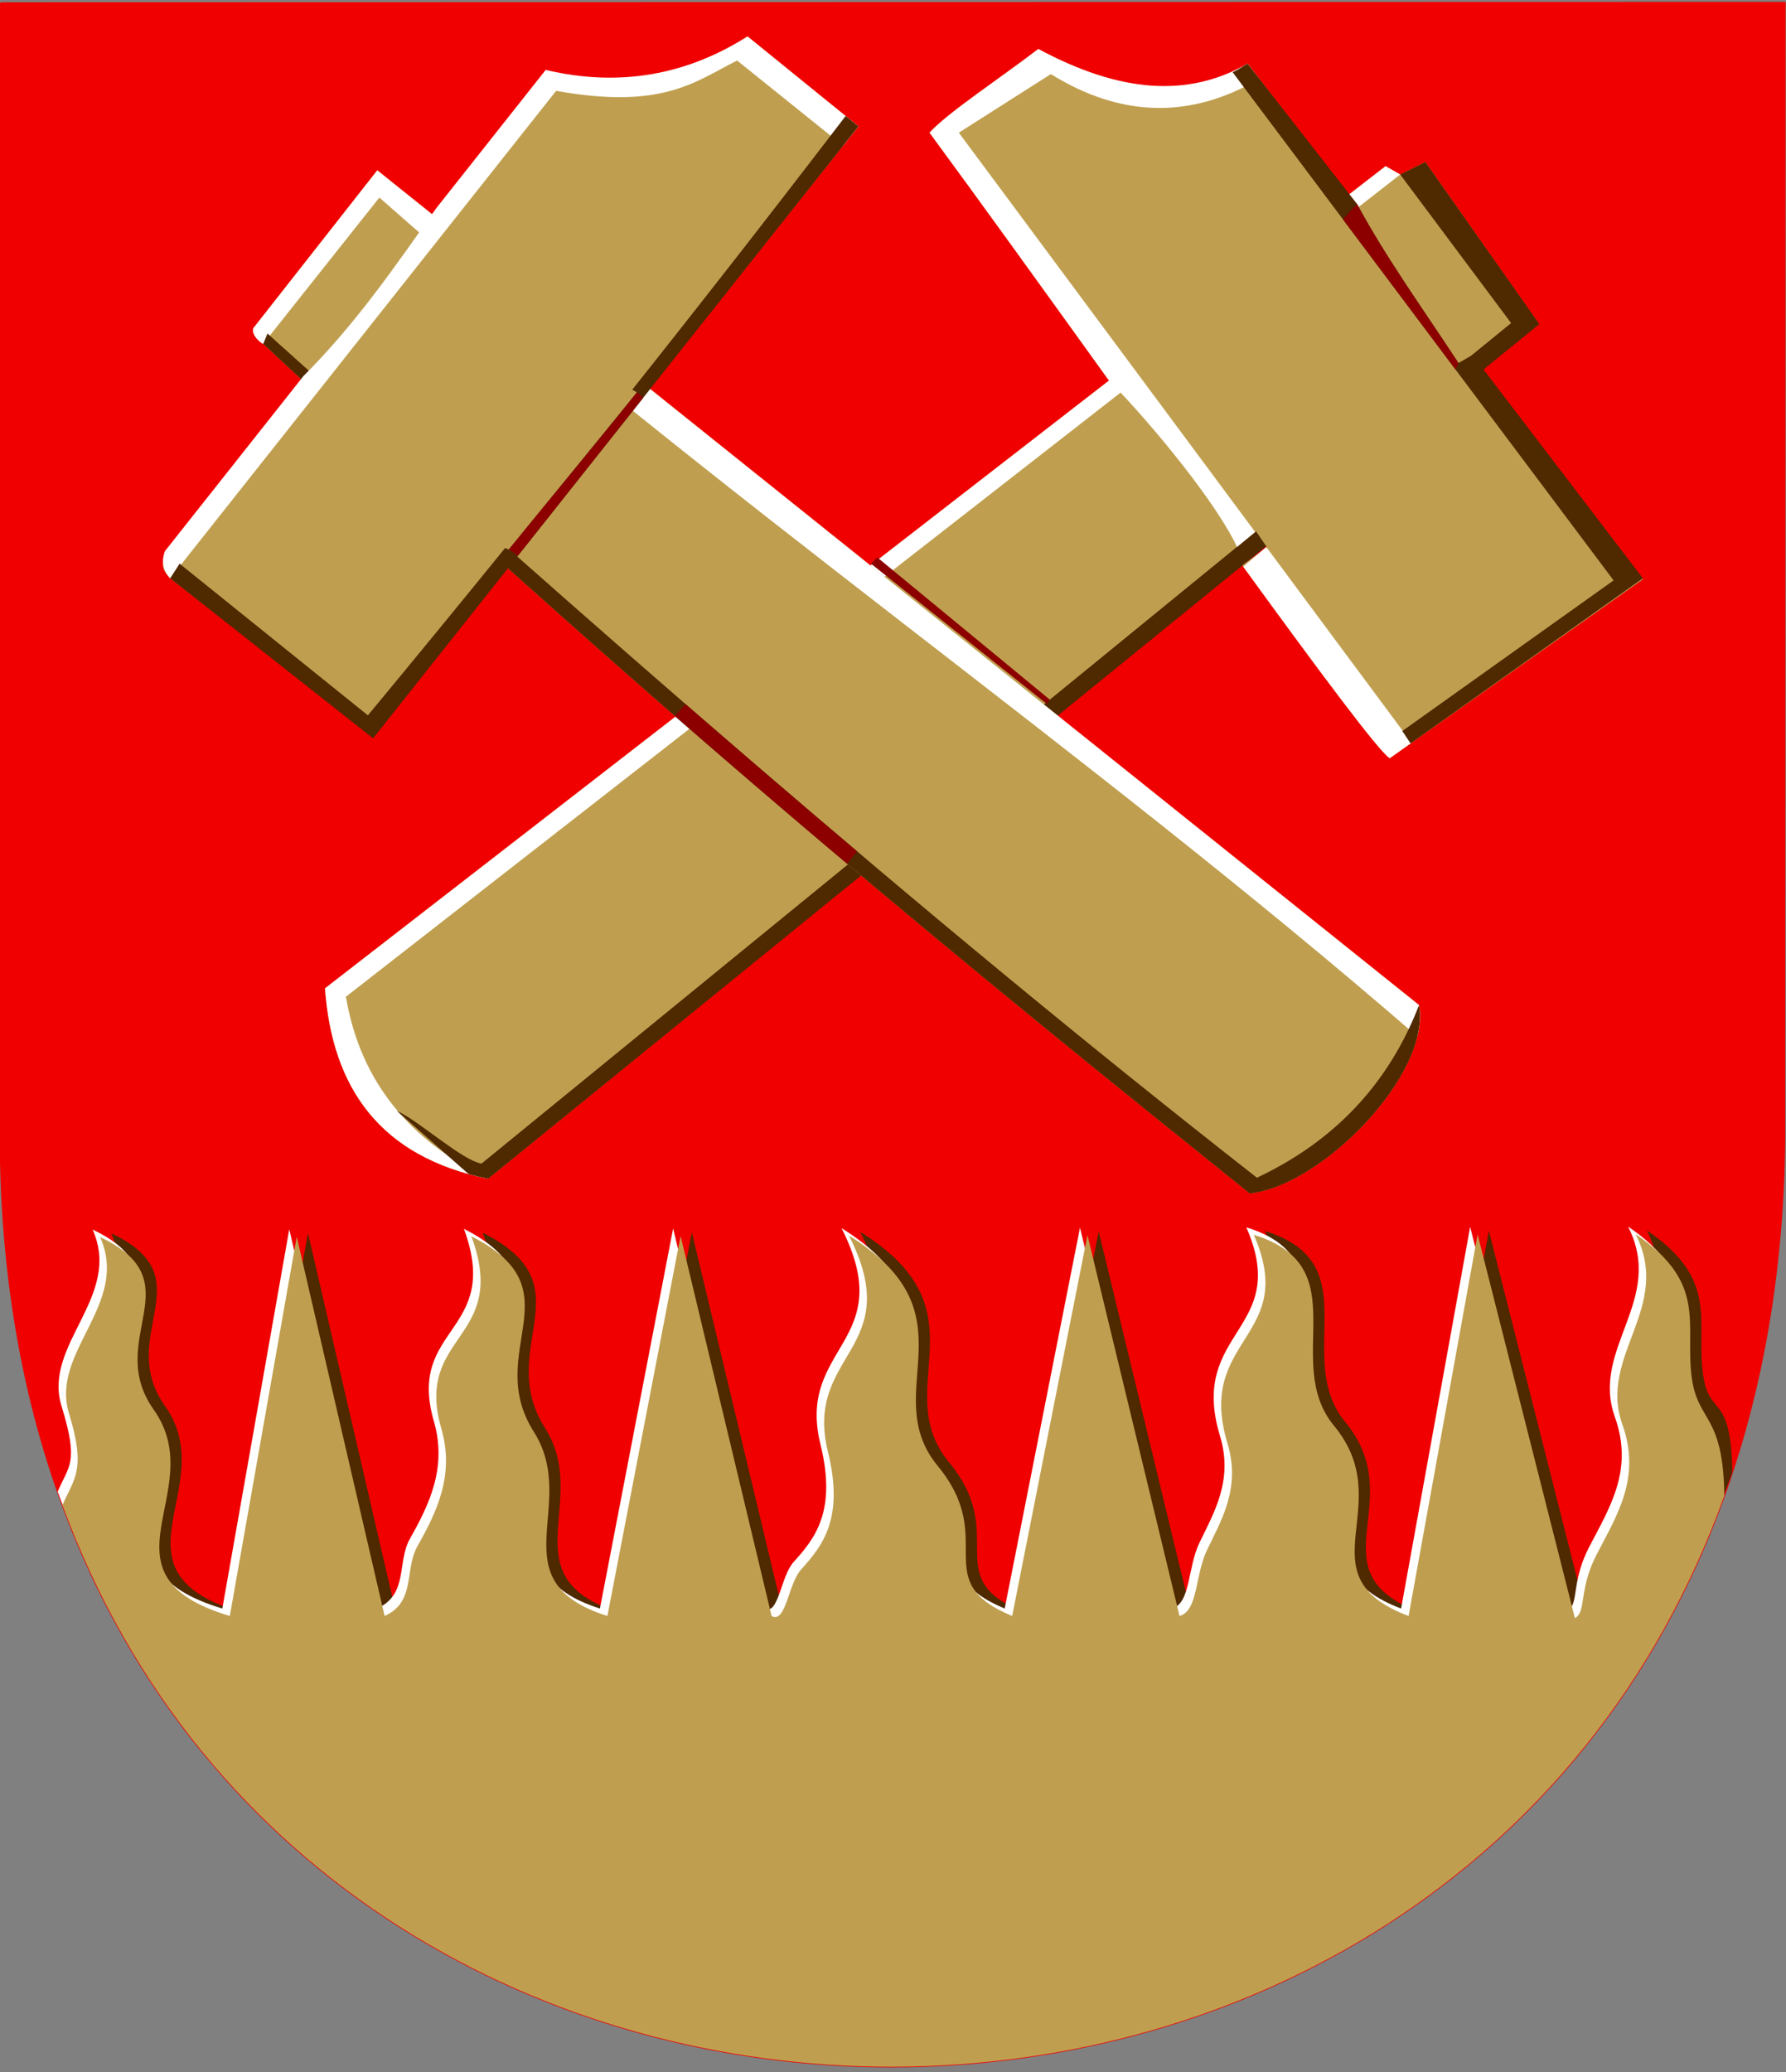
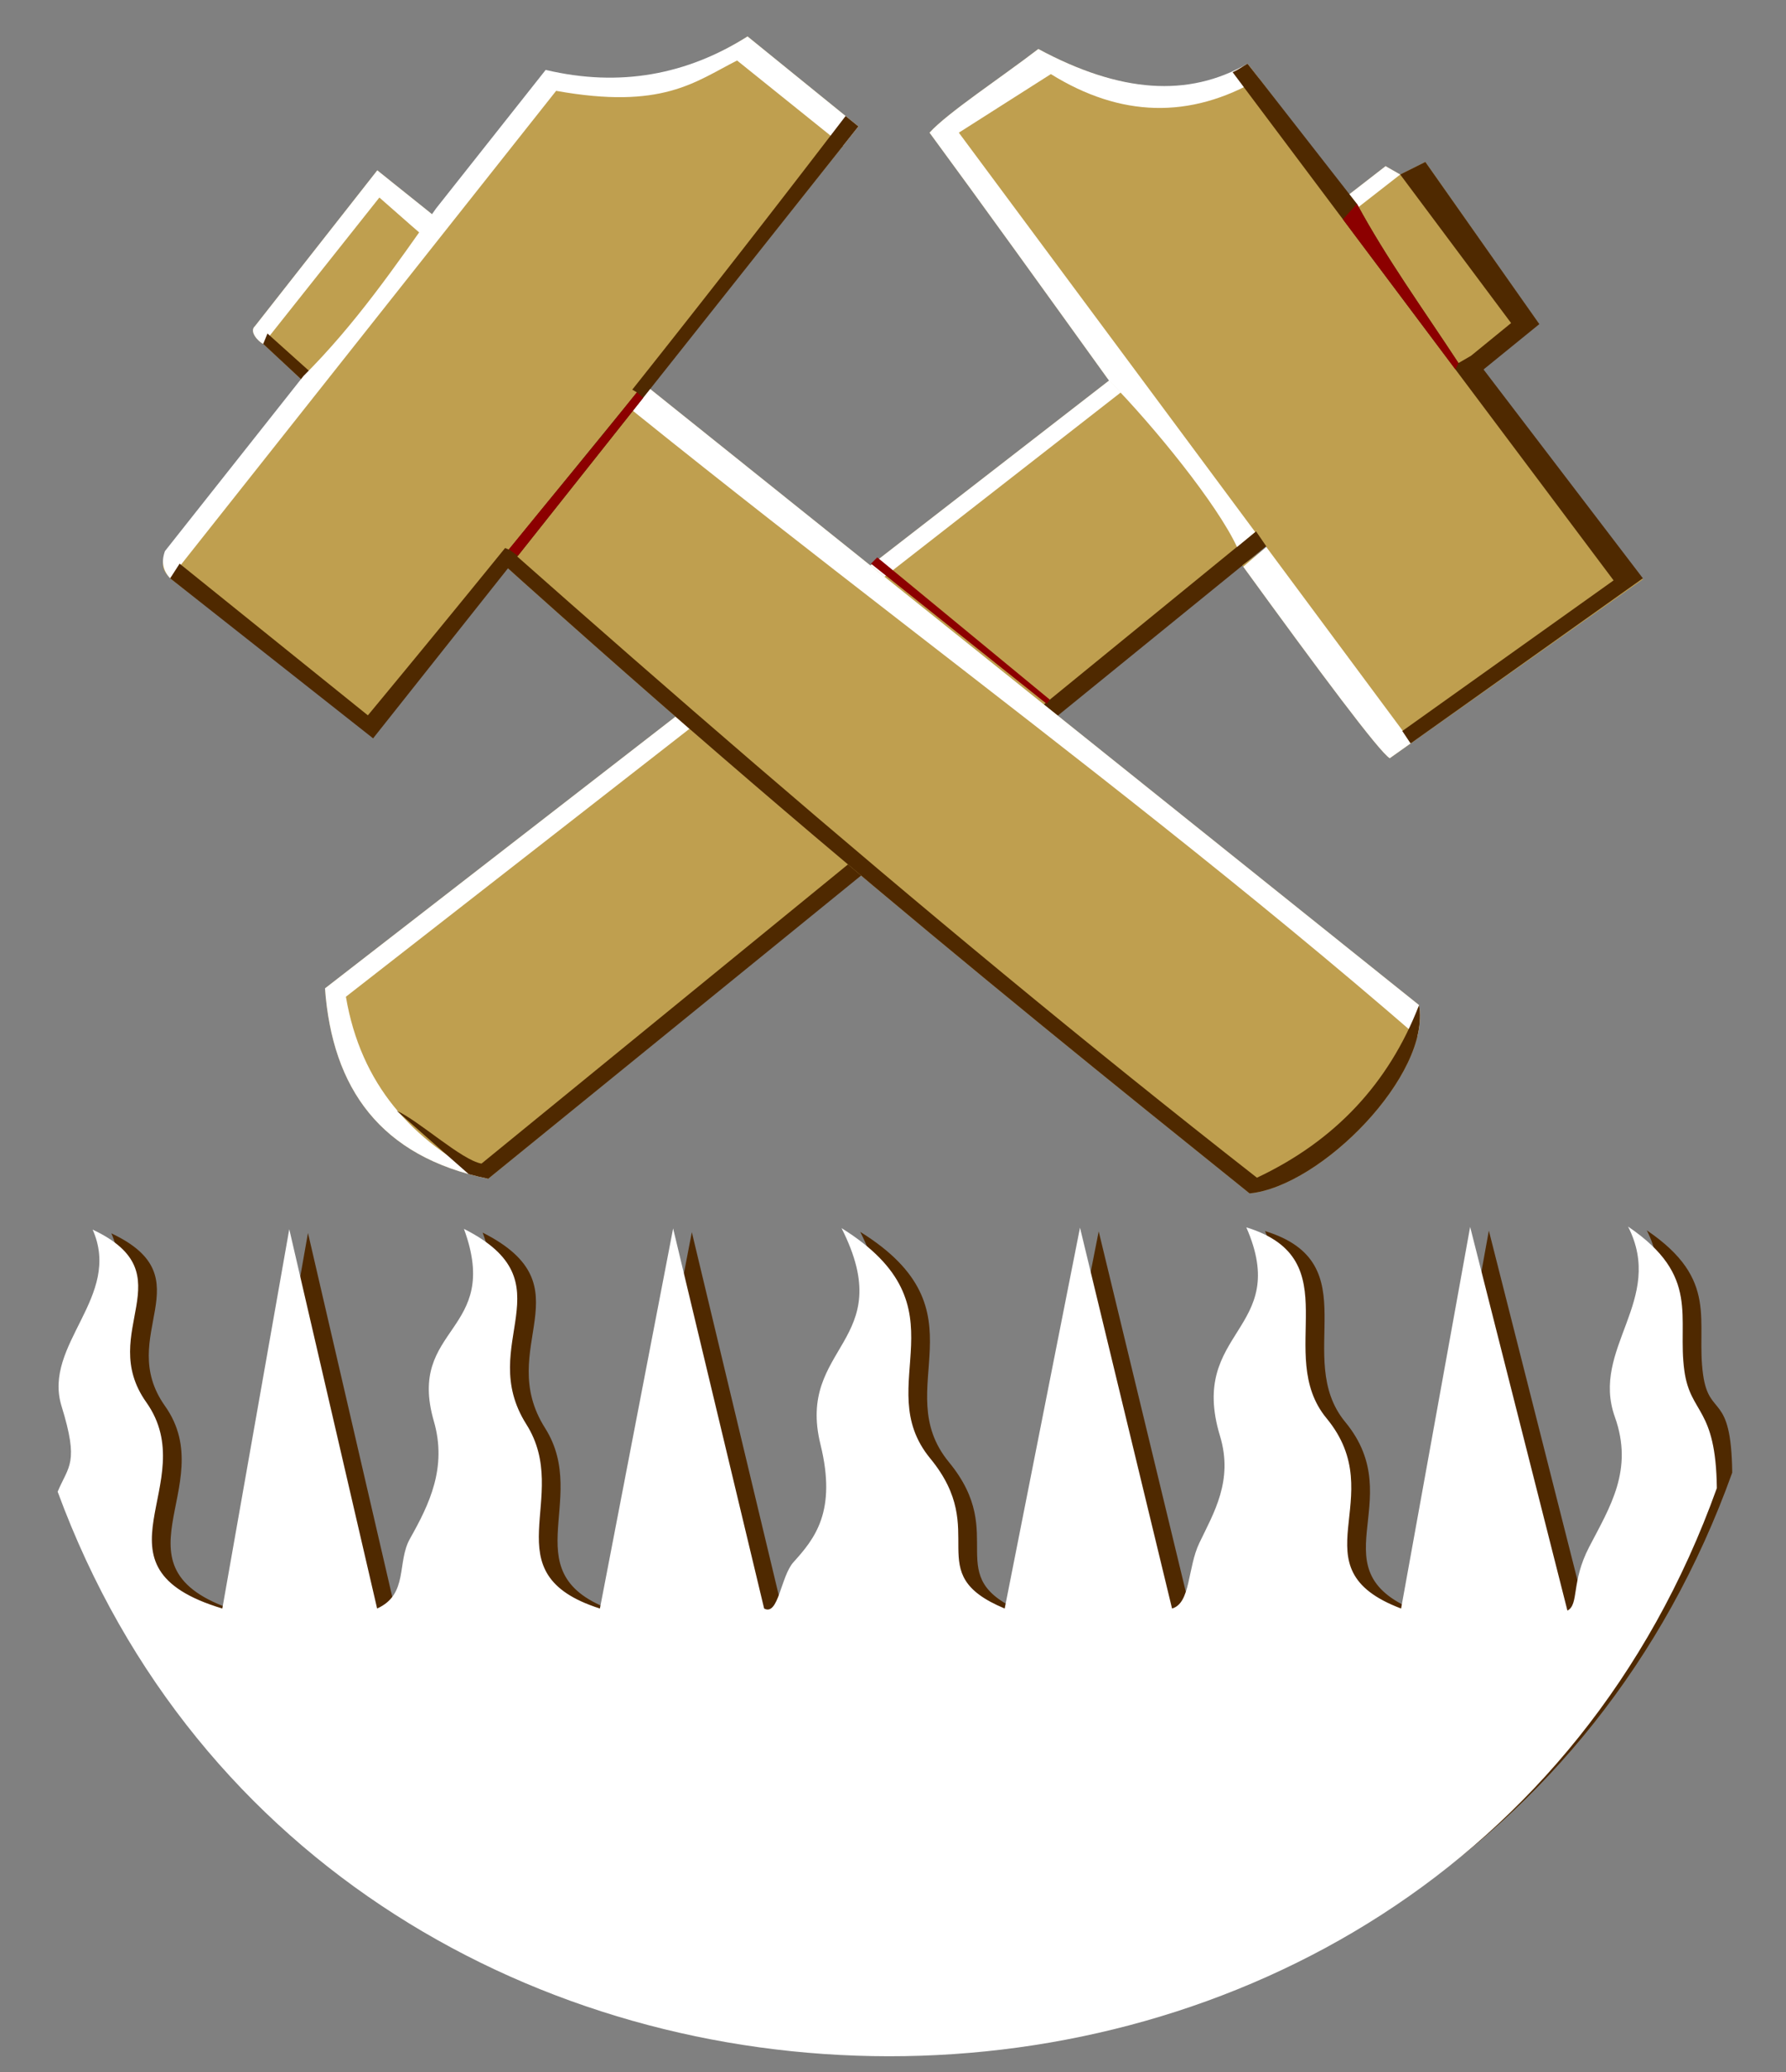
<svg xmlns="http://www.w3.org/2000/svg" xml:space="preserve" width="500" height="580" shape-rendering="geometricPrecision" text-rendering="geometricPrecision" image-rendering="optimizeQuality" fill-rule="evenodd" clip-rule="evenodd" version="1.0">
  <rect width="100%" height="100%" fill="#808080" stroke="none" />
-   <path fill="#F00000" stroke="#F00000" stroke-width=".369" d="M.162.821 499.716.7l-.106 317.562C496.839 666.214.676 664.39.103 318.113L.163.821z" />
  <path fill="#4F2900" d="M484.947 412.216c-76.238 212.695-387.042 218.128-464.311 8.059 3.073-7.33 6.792-9.536 1.828-25.632-5.338-17.31 17.088-30.552 8.704-49.405 26.65 12.55.956 28.474 15.015 48.321 16.097 22.724-17.732 46.01 21.296 57.75l18.74-106.179 24.597 106.18c8.837-3.998 5.463-12.938 9.192-19.544 5.449-9.656 10.434-19.959 6.692-32.881-7.725-26.685 19.132-24.67 8.419-53.85 29.892 15.094 3.13 32.046 17.47 54.703 12.99 20.523-10.435 41.685 20.596 51.572l20.498-106.391 25.476 106.39c4.028 2.207 4.632-9.013 8.226-12.986 5.991-6.62 12.16-14.257 7.55-32.94-6.855-27.785 22.128-28.473 5.893-60.556 35.851 22.29 7.789 43.753 24.832 64.461 17.142 20.829-3.091 32.057 20.847 42.022l21.083-106.614 25.768 106.614c5.243-1.478 4.314-11.418 7.639-18.347 4.063-8.467 9.573-17.483 5.782-29.978-9.006-29.678 20.054-29.437 7.37-58.38 29.347 9.005 7.624 35.488 22.455 53.44 18.436 22.314-9.31 41.855 20.88 53.265l19.327-106.828 27.234 107.414c3.314-1.762.95-7.924 6.087-17.811 5.821-11.203 12.496-21.576 7.194-36.41-6.862-19.192 14.18-32.688 3.7-53.28 20.462 13.89 13.672 25.358 15.76 40.374 1.712 12.3 7.886 4.602 8.161 27.448z" />
  <path fill="#BF9F4F" d="M90.982 276.666 387.9 46.51l4.1 2.343 7.027-3.514 31.624 45.094-293.99 239.526c-30.16-6.15-43.63-25.28-45.68-53.293z" />
  <path fill="#fff" d="M480.639 416.553C404.401 629.248 93.41 627.629 16.142 417.559c3.073-7.33 6.048-7.868 1.084-23.964-5.337-17.31 17.088-30.551 8.704-49.405 26.65 12.55.956 28.474 15.015 48.322 16.096 22.723-17.733 46.01 21.296 57.75l18.74-106.18 24.597 106.18c8.837-3.997 5.463-12.937 9.192-19.544 5.448-9.656 10.433-19.958 6.692-32.88-7.725-26.686 19.132-24.671 8.419-53.851 29.892 15.095 3.13 32.046 17.47 54.703 12.99 20.523-10.435 41.686 20.596 51.572l20.498-106.39 25.476 106.39c4.028 2.206 4.632-9.013 8.226-12.986 5.991-6.62 12.16-14.258 7.55-32.941-6.855-27.785 22.128-28.473 5.893-60.556 35.85 22.29 7.788 43.753 24.832 64.462 17.142 20.828-3.091 32.057 20.847 42.022l21.082-106.614 25.769 106.614c5.242-1.478 4.314-11.419 7.639-18.347 4.063-8.468 9.573-17.484 5.781-29.978-9.006-29.679 20.055-29.438 7.37-58.38 29.348 9.004 7.625 35.488 22.456 53.44 18.436 22.313-9.31 41.855 20.88 53.265l19.327-106.828 27.234 107.414c3.314-1.762.95-7.924 6.087-17.812 5.821-11.203 12.496-21.576 7.193-36.409-6.861-19.193 14.18-32.69 3.701-53.28 20.462 13.889 13.671 25.357 15.76 40.373 1.712 12.301 8.817 9.987 9.092 32.833z" />
-   <path fill="#BF9F4F" d="M482.734 418.649c-76.238 212.695-387.973 212.744-465.242 2.674 3.073-7.33 6.792-9.535 1.828-25.631-5.338-17.311 17.088-30.552 8.704-49.406 26.65 12.55.956 28.474 15.015 48.322 16.097 22.723-17.732 46.01 21.296 57.75l18.74-106.18 24.597 106.18c8.837-3.997 5.463-12.937 9.192-19.544 5.449-9.656 10.434-19.958 6.692-32.88-7.725-26.686 19.132-24.671 8.419-53.851 29.892 15.095 3.13 32.046 17.47 54.703 12.99 20.523-10.435 41.686 20.596 51.572l20.498-106.39 25.476 106.39c4.028 2.206 4.632-9.013 8.226-12.986 5.991-6.62 12.16-14.258 7.55-32.941-6.855-27.785 22.128-28.473 5.893-60.556 35.851 22.29 7.789 43.753 24.832 64.462 17.142 20.828-3.091 32.057 20.847 42.022l21.083-106.614 25.768 106.614c5.243-1.478 4.314-11.419 7.639-18.347 4.063-8.468 9.573-17.484 5.782-29.978-9.006-29.679 20.054-29.438 7.37-58.38 29.347 9.004 7.624 35.488 22.455 53.44 18.436 22.313-9.31 41.855 20.88 53.265l19.327-106.828 27.234 107.414c3.314-1.762.95-7.924 6.087-17.812 5.821-11.203 12.496-21.576 7.194-36.409-6.862-19.193 14.18-32.69 3.7-53.28 20.462 13.889 13.671 25.357 15.76 40.373 1.712 12.301 8.817 9.987 9.092 32.833z" />
  <path fill="#fff" d="m392 48.853-4.1-2.343L90.983 276.666c2.049 28.013 15.518 47.144 45.68 53.293-21.328-10.395-35.676-26.5-39.824-50.95L392 48.853z" />
  <path fill="#4F2900" d="M131.201 328.655c1.756.485 3.576.92 5.461 1.304L430.945 90.726 399.028 45.34 392 48.853l31.039 41.58-288.246 235.29c-5.569-.983-17.554-12.035-23.708-14.774l20.116 17.706z" />
  <path fill="#BF9F4F" d="M71.363 91.311c-1.665 1.455.866 4.277 2.325 4.952 119.044 111.24 200.258 176.786 276.146 237.796 20.046-1.953 50.816-33.285 47.437-52.708L105.623 47.681l-34.26 43.63z" />
  <path fill="#fff" d="M396.795 290.137c.75-3.087.95-6.055.476-8.786L105.623 47.681l-34.26 43.63c-1.665 1.455.866 4.277 2.325 4.952l32.52-40.968c95.691 84.722 196.945 153.633 290.586 234.842z" />
-   <path fill="#4F2900" d="M73.688 96.263c119.044 111.24 200.258 176.786 276.146 237.796 20.046-1.953 50.816-33.285 47.437-52.708-8.492 21.961-23.621 38.066-45.387 48.315-95.743-74.875-186.75-155.162-277.007-236.305l-1.189 2.902z" />
-   <path fill="#8C0000" d="M239.97 238.323a5186.952 5186.952 0 0 1-48.015-41.199l-3.071 3.276a3945.478 3945.478 0 0 0 48.243 41.368l2.843-3.445z" />
+   <path fill="#4F2900" d="M73.688 96.263c119.044 111.24 200.258 176.786 276.146 237.796 20.046-1.953 50.816-33.285 47.437-52.708-8.492 21.961-23.621 38.066-45.387 48.315-95.743-74.875-186.75-155.162-277.007-236.305l-1.189 2.902" />
  <path fill="#BF9F4F" d="M46.18 155.579c-1.074 2.928-.585 4.154 1.464 6.302l56.807 44.216L240.32 35.383 209.281 10.2c-16.948 10.688-35.664 15.611-56.515 10.682L46.182 155.579z" />
  <path fill="#fff" d="m236.027 40.794 4.292-5.411L209.28 10.2c-16.947 10.688-35.663 14.3-56.514 9.37l-30.69 38.783c-11.385 16.12-22.534 32.377-37.11 46.897L46.18 154.267c-1.074 2.928-.586 5.466 1.464 7.614l108.05-136.454c29.702 5.325 38.787-2.47 50.658-8.492l29.675 23.859z" />
  <path fill="#4F2900" d="m47.645 161.881 56.806 44.801L240.32 35.383l-3.585-2.908a5189.974 5189.974 0 0 1-59.731 76.601l1.316.766-35.87 44-1.046-.44a5876.802 5876.802 0 0 1-38.416 46.838L50.28 157.782l-2.635 4.1z" />
  <path fill="#8C0000" d="m180.072 111.342-1.767-1.537c-11.836 14.896-23.853 29.184-35.853 43.973l2.524 1.813 35.096-44.249zM243.833 157.781l49.194 39.238.878-1.171-48.315-39.824z" />
  <path fill="#BF9F4F" d="M260.231 37.14c13.966 18.98 31.772 43.722 49.672 68.603 14.287 14.923 27.086 30.864 35.434 47.371l6.238-4.462 3.09 4.507-6.883 5.096c21.582 29.725 38.386 52.282 41.29 53.99l70.862-50.071L349.54 18.107c-16.594 9.565-36.018 7.906-58.857-4.393-10.151 7.809-25.573 17.96-30.453 23.426z" />
  <path fill="#fff" d="M351.396 148.924 268.43 37.14l25.768-16.398c19.44 12.068 38.882 12.714 58.323 1.355l-3.273-4.283c-16.594 9.566-35.725 8.2-58.564-4.1-10.151 7.809-25.573 17.96-30.453 23.426 14.091 19.152 32.093 44.168 50.155 69.276 12.906 13.15 30.387 34.776 35.924 46.7l5.086-4.192zm3.106 4.185 40.672 54.8-6.103 4.337c-2.891-1.7-19.567-24.077-41.018-53.618l6.449-5.52z" />
  <path fill="#4F2900" d="m394.898 208.104 65.036-46.224-47.713-62.522-3.91 2.268c-10.062-15.341-20.123-29.219-28.427-44.56l-30.636-39.252c-1.555.896-2.553 1.697-4.164 2.402l106.65 142.25-59.15 42.166 2.314 3.472z" />
  <path fill="#8C0000" d="m407.47 103.427.84-1.8c-10.061-15.342-20.122-29.219-28.426-44.56l-3.926 4.33 31.512 42.03z" />
</svg>